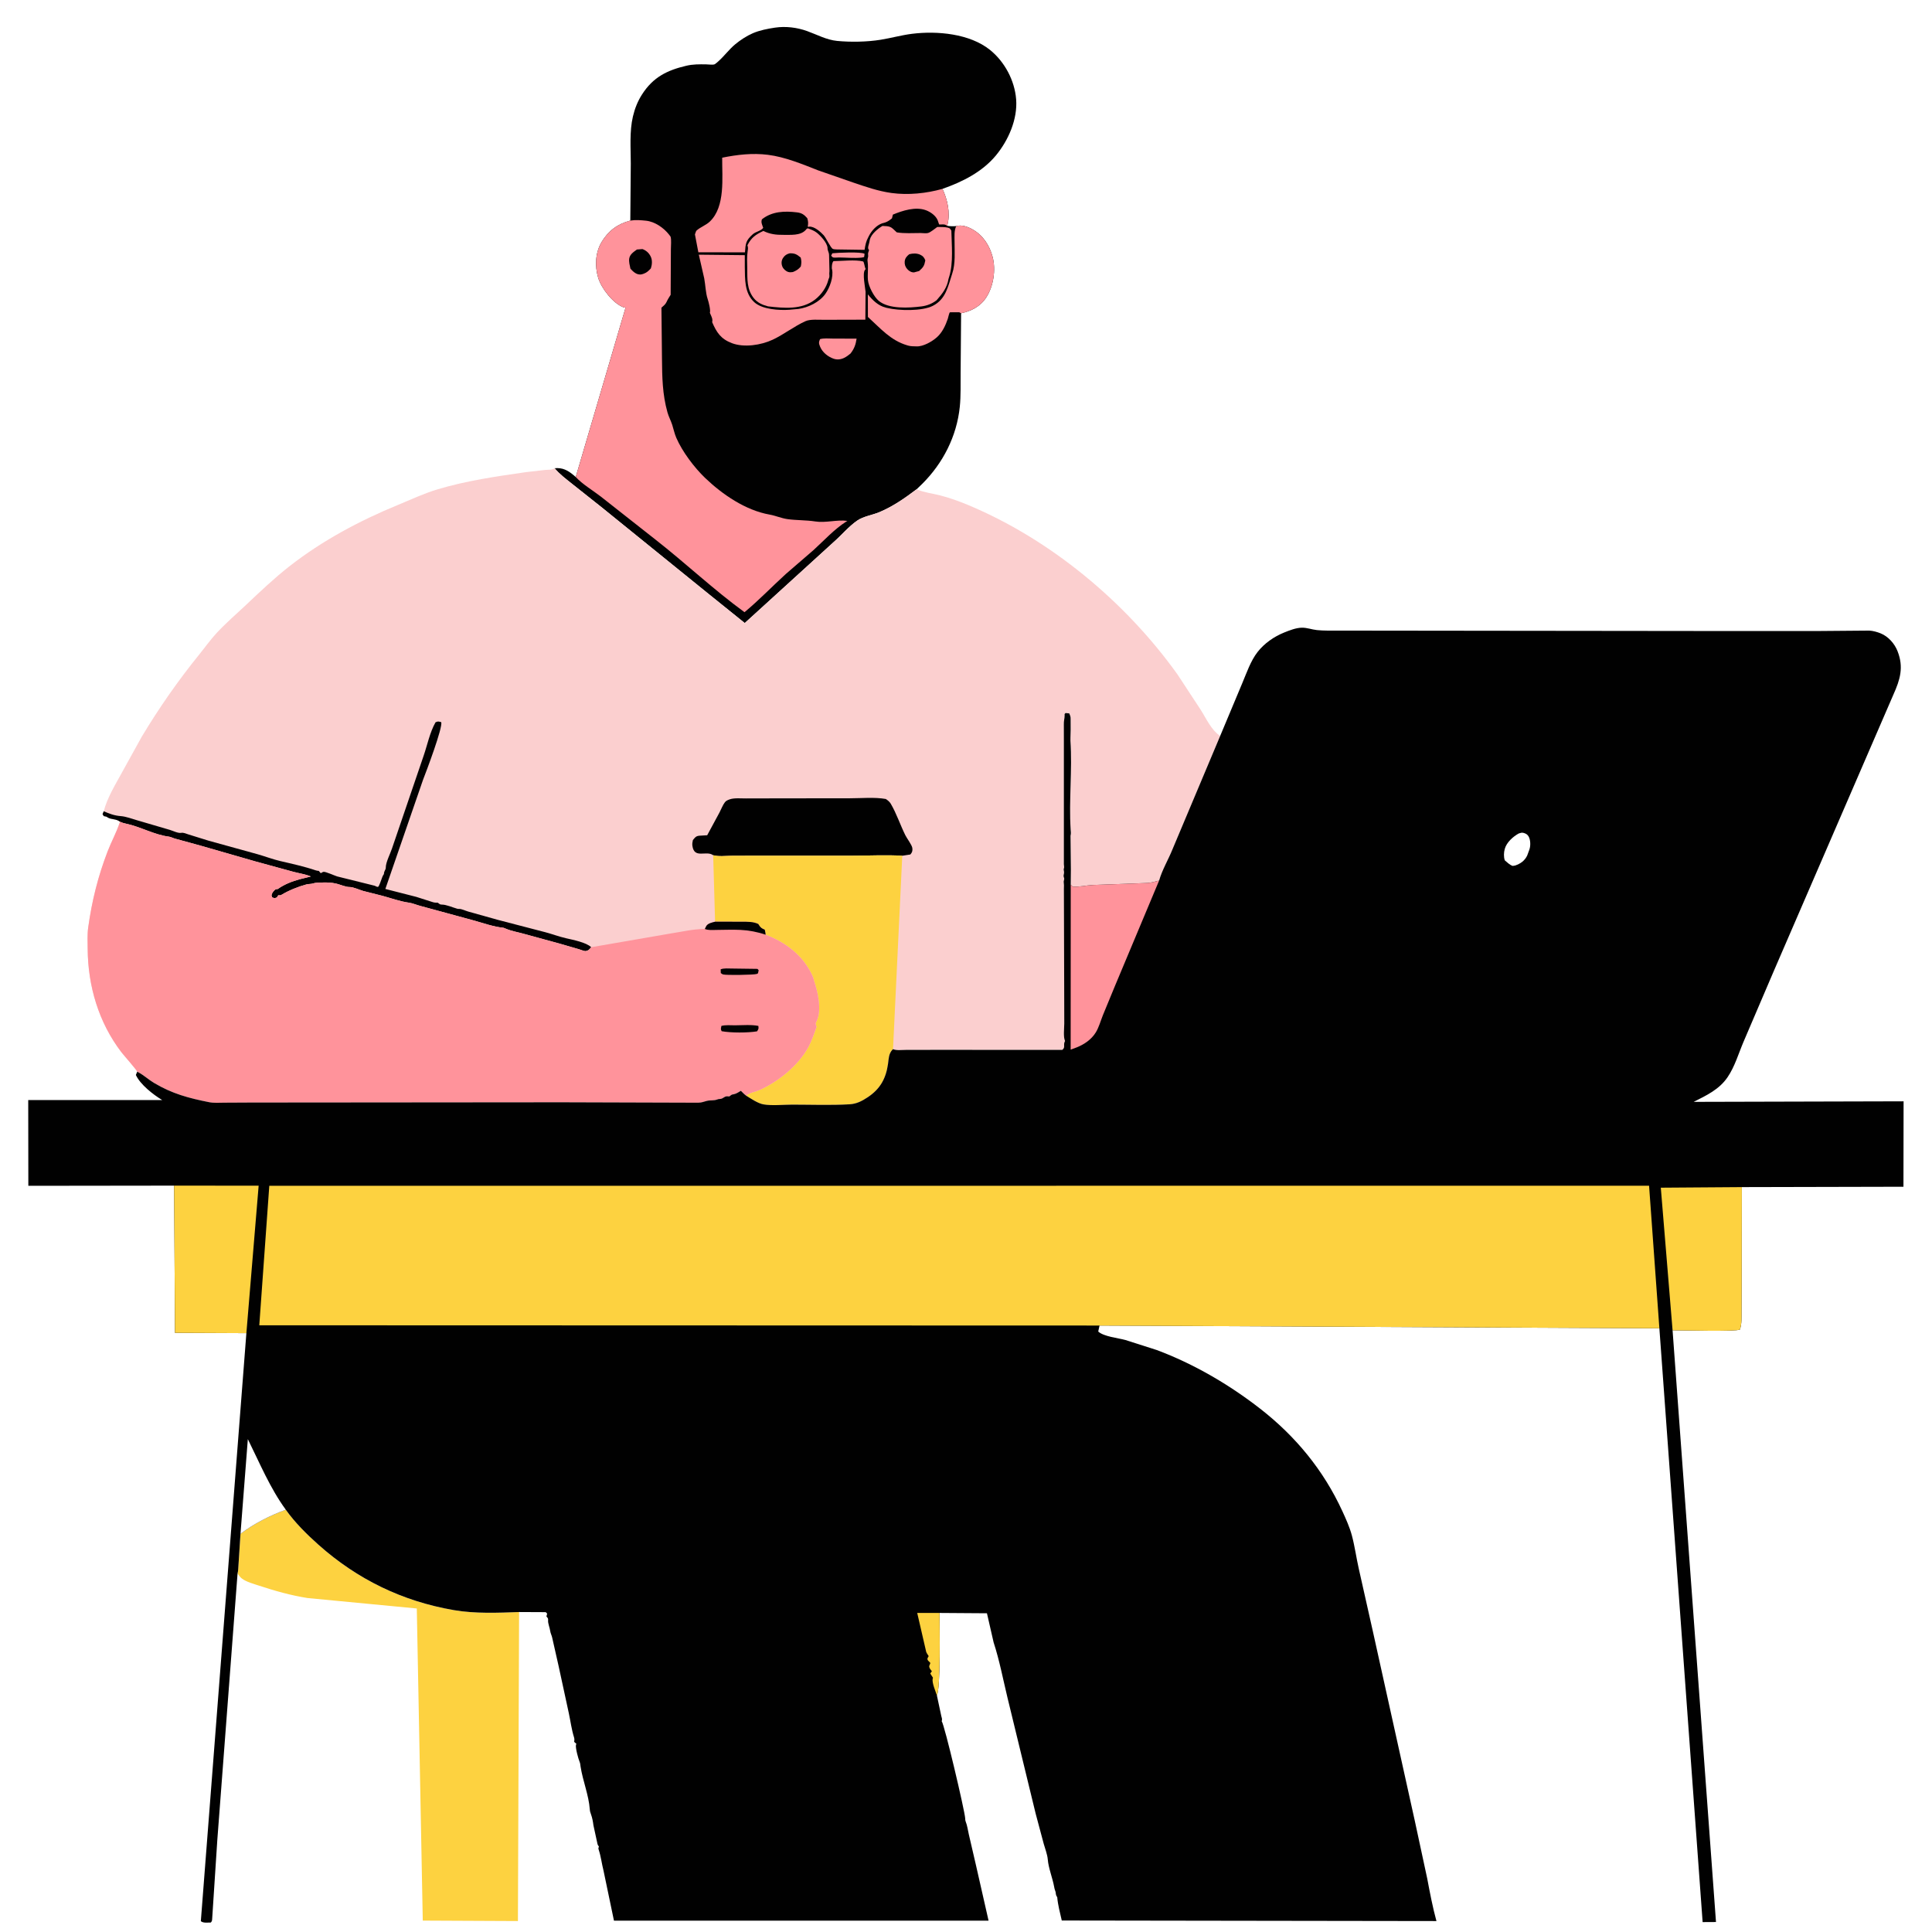
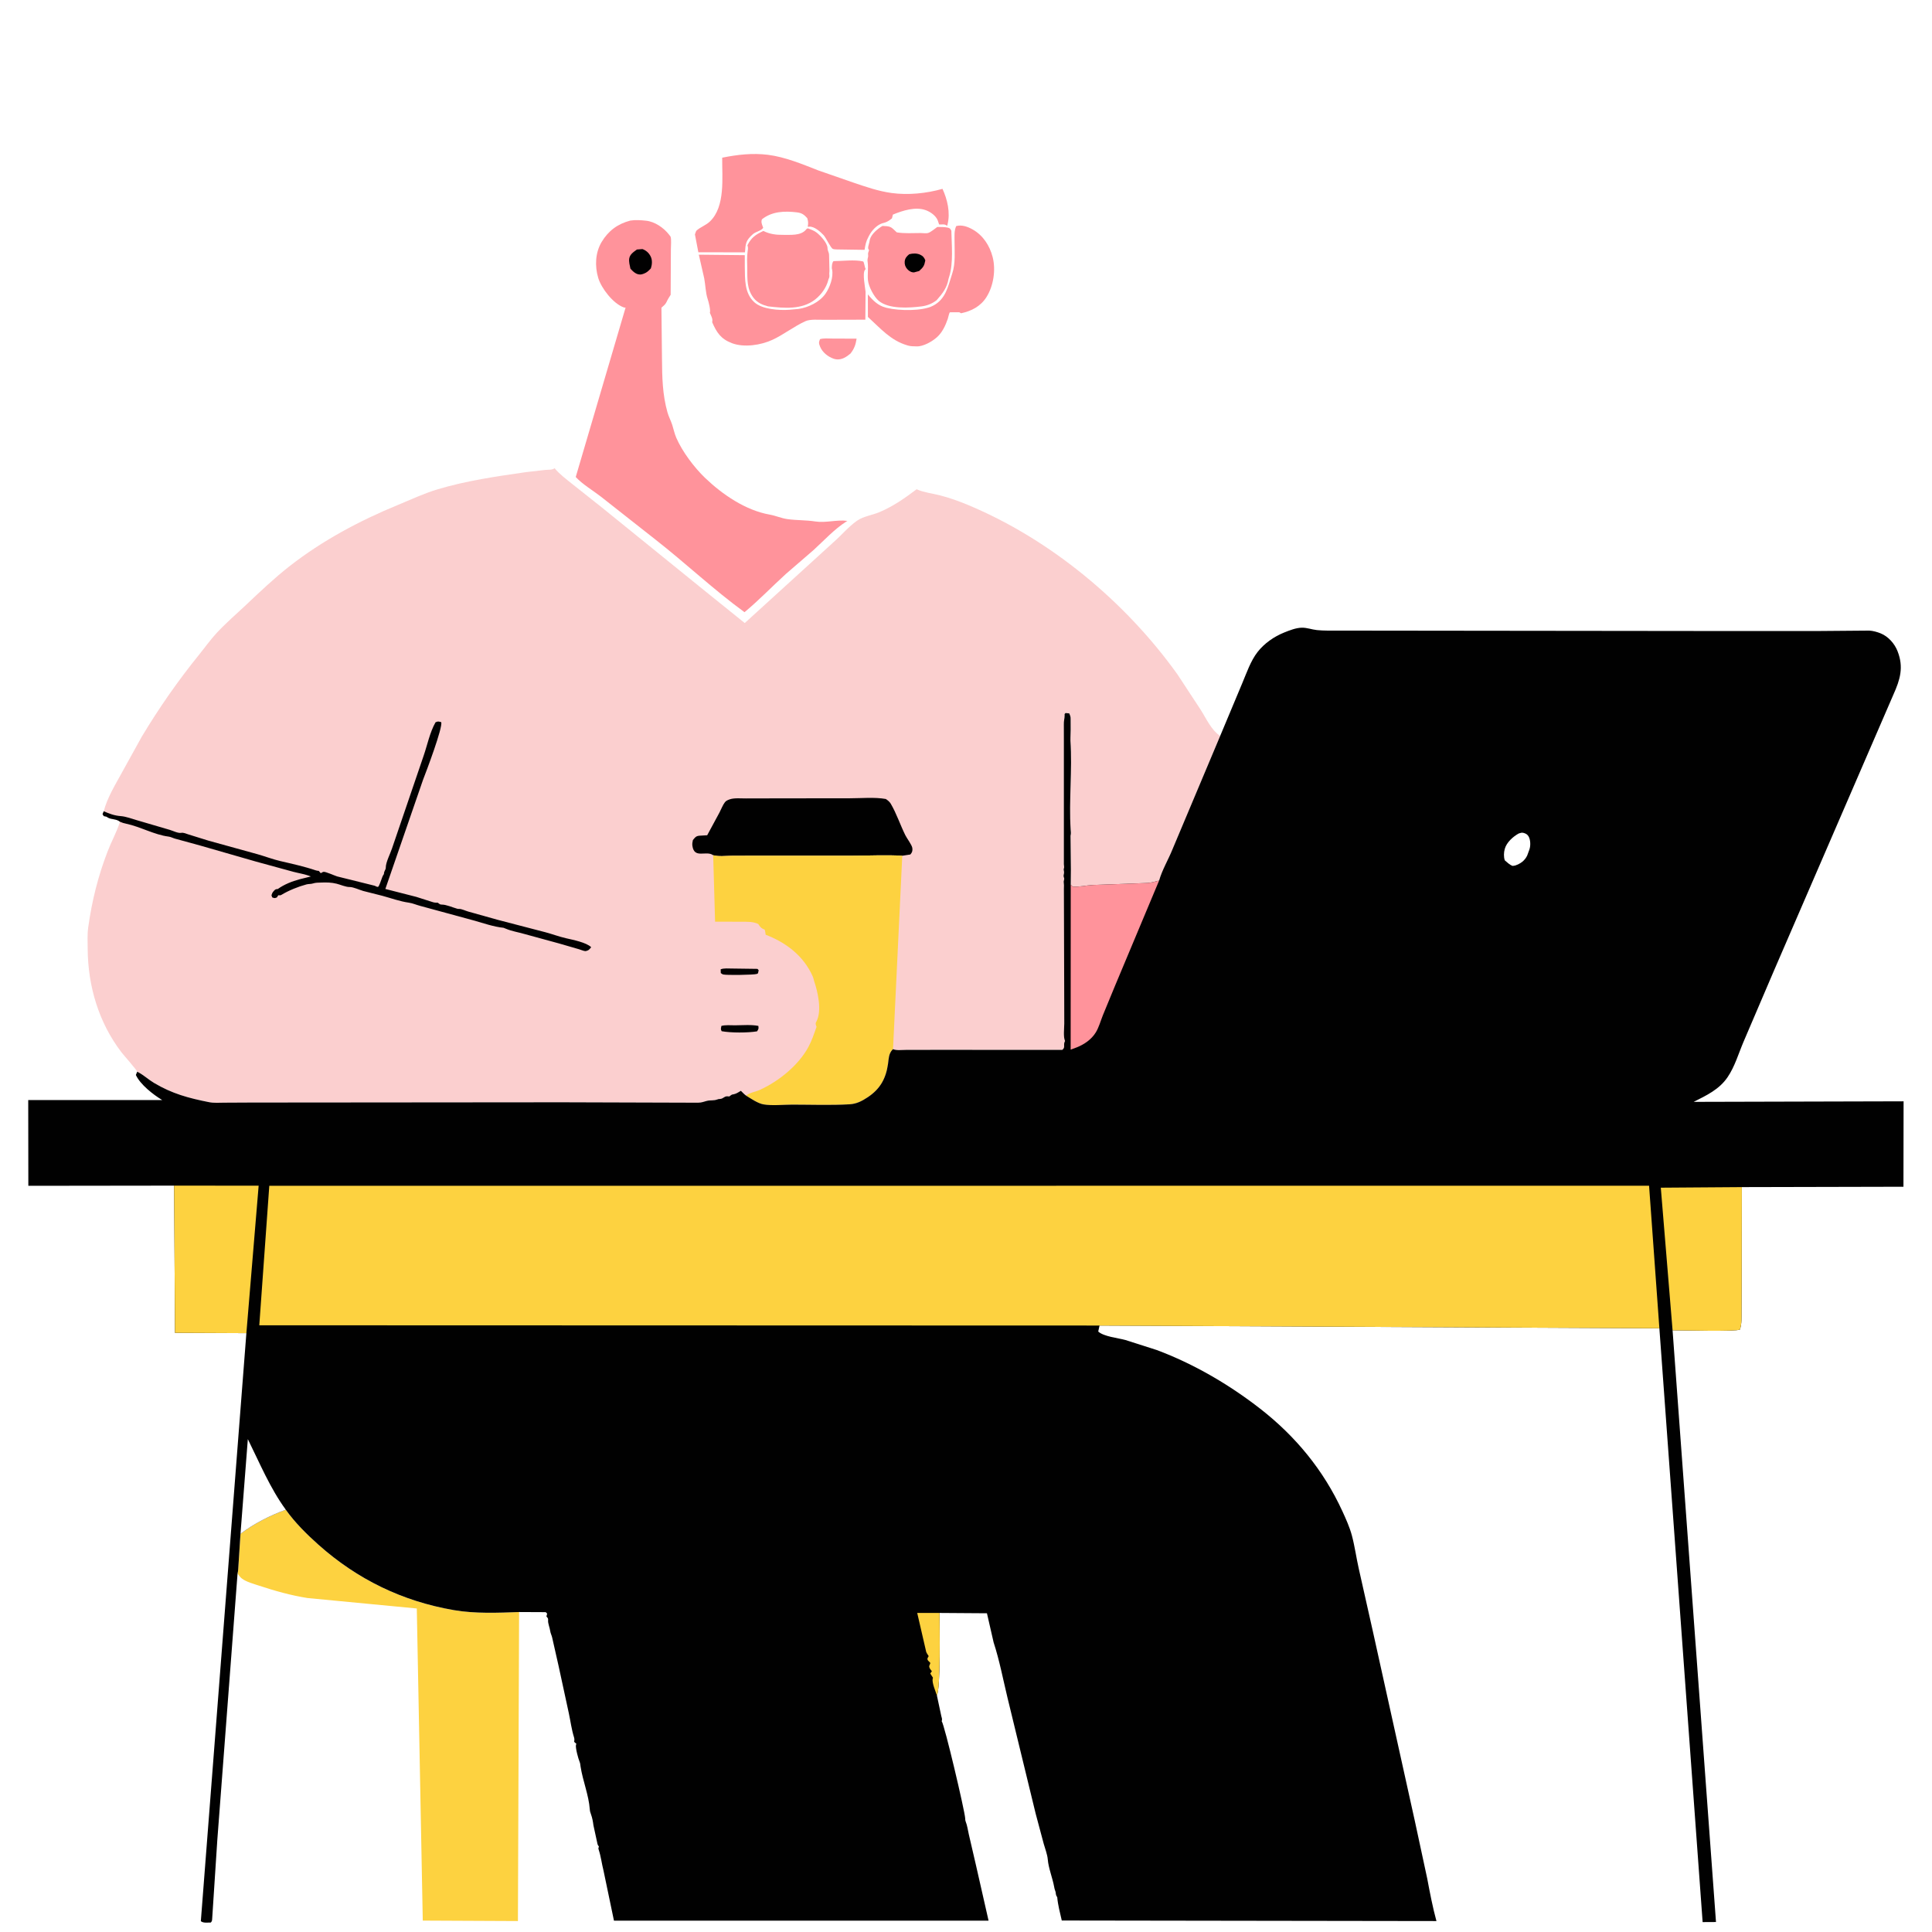
<svg xmlns="http://www.w3.org/2000/svg" width="1024" height="1024">
  <path fill="white" d="M-0 -0L1024 0L1024 1024L-0 1024L0 -0Z" />
  <path fill="#FDD240" d="M151.478 800.171C156.225 806.903 162.661 813.283 168.805 818.75C189.493 837.157 213.3 848.707 240.654 853.413C251.726 855.318 263.911 854.834 275.132 854.409L274.508 1018.2L224.078 1017.96L220.91 852.53L163.014 846.993C154.333 845.625 145.7 843.215 137.37 840.451C134.498 839.498 130.633 838.497 128.203 836.667C127.286 835.977 126.579 834.916 125.907 833.994C126.091 833.173 126.263 832.429 126.265 831.582L127.466 812.94C134.799 807.454 142.927 803.34 151.478 800.171Z" />
-   <path fill="#010101" d="M334.073 116.914L334.329 86.62C334.316 78.5 333.596 69.687 335.458 61.75C336.45 57.52 337.98 53.656 340.327 50.003C346.181 40.891 353.585 37.245 363.75 34.853C367.343 34.008 370.584 34.068 374.246 34.112C375.475 34.126 377.314 34.4 378.483 34.182C378.96 34.093 380.141 33.031 380.536 32.687C383.807 29.83 386.342 26.232 389.729 23.431C392.456 21.177 395.747 19.031 399 17.62C402.599 16.059 406.876 15.228 410.747 14.649C416.408 13.802 422.428 14.543 427.801 16.474C433.01 18.346 438.097 21.151 443.671 21.687C450.911 22.384 459.557 22.233 466.724 21.076C472.338 20.17 477.76 18.621 483.44 17.912C496.617 16.267 513.966 17.796 524.716 26.448C532.493 32.708 537.796 42.653 538.576 52.625C539.399 63.153 534.51 74.316 527.896 82.336C520.651 91.122 510.081 96.416 499.535 100.093C502.149 105.727 503.738 112.637 502.249 118.786L502.049 119.674C503.738 119.952 505.099 119.999 506.804 119.824C509.757 118.996 512.938 120.158 515.516 121.613C521.05 124.736 524.585 130.223 526.13 136.269C527.87 143.074 526.59 151.565 522.825 157.496C519.725 162.379 514.917 164.87 509.401 166.033L509.152 197.483C509.067 203.477 509.323 209.689 508.707 215.644C507.091 231.263 499.814 245.501 488.763 256.493L485.832 259.315C479.584 264.03 473.323 268.424 466.06 271.465C462.336 273.023 457.653 273.65 454.334 275.935C449.884 279.001 446.064 283.609 441.983 287.196L394.735 330.226L374.512 313.941L319.007 268.977L303.311 256.527C300.079 253.922 296.614 251.386 293.965 248.169C298.178 247.767 300.915 249.254 304.11 251.919L305.153 252.819L331.575 163.026C331.142 163.033 330.973 163.067 330.514 162.898C324.935 160.846 318.696 152.781 317.056 147.25C315.21 141.024 315.494 133.918 318.878 128.26C322.45 122.287 327.417 118.653 334.073 116.914Z" />
-   <path fill="#FF939B" d="M441.165 134.25C443.7 133.941 456.512 133.329 458.25 134.539L458.005 136.25C457.367 136.418 457.251 136.47 456.496 136.543C452.759 136.908 448.523 136.505 444.727 136.466C444.108 136.46 442.011 136.66 441.5 136.432C441.09 136.249 440.847 135.816 440.52 135.508L441.165 134.25Z" />
  <path fill="#FF939B" d="M434.622 179.75C436.655 179.169 439.134 179.444 441.259 179.448L454.011 179.498C453.535 182.684 452.774 184.824 450.783 187.384C449.745 188.245 448.657 189.068 447.441 189.668C445.634 190.56 443.637 190.779 441.731 190.089C438.782 189.022 435.928 186.763 434.699 183.811C433.969 182.056 433.887 181.46 434.622 179.75Z" />
  <path fill="#FF939B" d="M427.602 121.25L428.219 121.018C429.838 121.649 431.602 122.268 432.968 123.374C434.974 124.997 438.365 128.639 438.593 131.275C438.686 132.35 438.569 131.998 438.84 132.821C439.128 133.694 439.439 134.336 439.431 135.281L439.626 143.65L439.53 145C439.542 145.917 439.743 146.495 439.404 147.37C438.988 148.442 439.206 147.646 438.988 148.511C438.001 152.424 435.271 156.188 432.114 158.683C424.993 164.311 415.52 163.338 407.057 162.377C404.155 161.632 401.428 160.445 399.52 158.032C395.731 153.24 396.138 147.873 396.061 142.177C396.02 139.2 395.822 136.114 396.27 133.169C396.406 132.276 396.55 131.552 396.338 130.656L396.154 130C398.216 125.886 400.495 124.343 404.601 122.406C407.959 124.092 411.387 124.533 415.126 124.477C418.926 124.42 424.193 125.004 427.019 121.922L427.602 121.25Z" />
-   <path fill="#010101" d="M418.621 134.25C421.365 134.217 422.373 134.841 424.392 136.524C424.859 138.351 424.837 139.414 424.442 141.25C423.163 142.785 422.088 143.431 420.25 144.187C419.404 144.31 418.568 144.407 417.74 144.133C416.431 143.699 415.16 142.541 414.647 141.25C414.041 139.722 414.115 138.145 415.001 136.75C415.901 135.333 417.037 134.629 418.621 134.25Z" />
  <path fill="#FF939B" d="M506.804 119.824C509.757 118.996 512.938 120.158 515.516 121.613C521.05 124.736 524.585 130.223 526.13 136.269C527.87 143.074 526.59 151.565 522.825 157.496C519.725 162.379 514.917 164.87 509.401 166.033L508.463 165.519C507.937 165.52 503.489 165.458 503.419 165.528C503.089 165.857 502.534 168.427 502.339 169C501.136 172.528 499.428 176.201 496.613 178.722C494.057 181.01 489.316 183.747 485.788 183.587C484.233 183.516 482.818 183.607 481.294 183.162L480.75 182.997C471.99 180.406 466.538 173.911 460.014 167.984L459.987 156.026C462.56 159.183 465.449 162.043 469.545 163.064L470.25 163.227C476.467 164.737 488.734 164.987 494.408 162.107C501.425 158.545 502.501 151.599 504.703 144.992C506.5 139.596 505.917 133.487 505.931 127.861C505.938 125.116 505.649 122.383 506.804 119.824Z" />
  <path fill="#FF939B" d="M467.739 119.75L468.75 119.815C472.421 119.887 472.675 120.761 475.307 123.155C479.375 123.843 483.797 123.507 487.92 123.509C488.914 123.51 490.944 123.784 491.847 123.508C493.405 123.031 495.381 121.27 496.773 120.309C498.529 120.349 500.526 120.242 502.239 120.634C503.537 120.931 503.578 121.181 504.237 122.25C504.39 129.745 505.355 139.328 503.137 146.482L502.75 147.745C501.946 152.548 499.525 155.62 496.394 159.156C493.97 160.992 491.356 162.032 488.336 162.409C481.78 163.228 471.094 163.92 465.745 159.442C463.238 157.343 460.357 151.841 460.033 148.532C459.733 145.471 460.276 142.312 459.919 139.286C459.805 138.32 459.7 137.851 459.924 136.866L460.138 136C460.23 134.87 459.845 134.543 460.347 133.391C460.919 132.078 460.298 132.646 460.127 131.5C460.023 130.808 460.608 129.209 460.75 128.483L461.057 126.914C461.824 124.024 465.252 121.198 467.739 119.75Z" />
  <path fill="#010101" d="M481.908 134.75C483.818 134.233 485.927 134.165 487.75 135.011C489.223 135.695 489.866 136.531 490.44 138C489.894 140.904 489.374 141.642 487.15 143.649L484.5 144.361C483.084 144.461 481.784 143.65 480.862 142.629C479.836 141.494 479.378 140.133 479.51 138.61C479.661 136.863 480.604 135.796 481.908 134.75Z" />
  <path fill="#FF939B" d="M370.387 134.989L394.759 135.242L394.757 141.424C394.873 147.931 394.518 155.407 399.827 160.206C404.037 164.013 412.955 164.573 418.488 164.179L419.045 164.123L423.186 163.753C428.428 162.988 434.361 160.141 437.47 155.75C439.808 152.449 441.856 146.863 441.014 142.778L440.883 142.25C440.902 140.903 440.919 139.424 441.75 138.404C446.204 138.377 453.244 137.514 457.428 138.564C458.012 138.711 458.232 141.6 458.819 142.607L458.414 143.097C457.046 144.973 458.534 152.209 458.766 154.646L458.652 169.439L436.594 169.498C433.903 169.517 429.475 169.113 427.03 170.189C421.036 172.826 415.555 177.237 409.515 180.063C403.355 182.944 394.347 184.335 387.896 181.873C382.061 179.646 379.83 176.23 377.456 170.75C377.867 169.141 377.165 167.95 376.553 166.507L376.25 165.807C376.747 164.481 375.558 159.901 375.082 158.5C373.99 155.286 373.91 151.045 373.255 147.545L370.387 134.989Z" />
  <path fill="#FF939B" d="M502.049 119.674C501.318 119.237 500.89 118.962 500.009 118.95L497.75 118.979L496.994 116.75C495.966 114.273 493.209 112.336 490.75 111.426C485.234 109.386 478.369 111.631 473.25 113.739L472.75 115.739C471.552 116.687 470.493 117.514 469 117.97L467.548 118.369C464.554 119.402 462.006 122.234 460.59 124.969L460.25 125.636C458.985 127.935 458.655 129.861 458.244 132.426L445.97 132.243C444.861 132.177 442.393 132.331 441.433 131.927C440.255 131.43 437.815 126.02 436.538 124.647C434.845 122.826 431.659 119.985 429.001 120.13L428.325 120.25L428.149 120C428.436 118.207 428.392 117.346 427.856 115.612C426.171 113.742 424.956 112.871 422.417 112.559C415.871 111.756 409.197 111.98 403.829 116.25C403.312 117.755 403.792 118.723 404.295 120.146L404.514 120.75C403.476 122.385 400.57 122.746 399.019 124.137C395.32 127.454 395.203 128.886 394.846 133.756L370.141 133.708L368.331 124.25C368.491 123.851 368.873 122.489 369.13 122.25C371.142 120.381 374.149 119.416 376.25 117.407C384.56 109.46 382.665 94.112 382.777 83.579C390.817 81.959 398.813 81.028 407.013 82.05C416.046 83.176 425.298 87.014 433.717 90.325L452.13 96.721C458.968 99.017 465.382 101.315 472.596 102.299C481.375 103.497 491.072 102.505 499.535 100.093C502.149 105.727 503.738 112.637 502.249 118.786L502.049 119.674Z" />
  <path fill="#FF939B" d="M334.073 116.914C336.924 116.462 339.62 116.684 342.468 116.986C347.108 117.478 351.817 120.764 354.62 124.366C354.725 124.5 355.395 125.373 355.405 125.404C355.947 127.056 355.558 130.273 355.582 132.113L355.459 156.25C354.651 157.519 353.87 158.741 353.255 160.116C352.705 161.349 351.569 162.206 350.576 163.081L350.86 190.013C350.954 199.839 351.077 208.996 353.779 218.583C354.42 220.857 355.58 222.953 356.297 225.192C357.038 227.503 357.458 229.722 358.434 232C361.561 239.298 367.995 247.824 373.679 253.271C382.895 262.102 395.177 270.5 407.935 272.75C411.104 273.309 414.103 274.682 417.358 275.142C422.247 275.832 427.263 275.618 432.124 276.386C437.679 277.264 443.656 275.319 449.118 276.088L448.434 276.514C442.208 280.48 436.673 286.54 431.212 291.525L416.479 304.25C409.139 310.933 402.26 318.132 394.606 324.479C378.233 312.554 363.363 298.468 347.411 285.993L318.408 263.164C314.315 259.987 308.61 256.616 305.153 252.819L331.575 163.026C331.142 163.033 330.973 163.067 330.514 162.898C324.935 160.846 318.696 152.781 317.056 147.25C315.21 141.024 315.494 133.918 318.878 128.26C322.45 122.287 327.417 118.653 334.073 116.914Z" />
  <path fill="#010101" d="M337.584 132.25L340.5 132.01C342.509 132.756 343.943 134.033 344.899 135.996C345.83 137.909 345.616 140.304 344.974 142.25C343.762 143.545 342.924 144.413 341.25 145.05C340.607 145.294 340.001 145.487 339.303 145.494C337.131 145.514 335.503 143.901 334.146 142.416C333.804 140.738 333.22 138.718 333.508 137C333.89 134.723 335.861 133.523 337.584 132.25Z" />
  <path fill="#FBCFCF" d="M54.977 429.993C56.815 422.922 60.889 416.289 64.368 409.931L75.123 390.489C84.402 375.047 94.426 360.682 105.771 346.683C108.651 343.129 111.364 339.307 114.44 335.928C119.429 330.448 125.122 325.616 130.5 320.53C137.899 313.531 145.325 306.475 153.353 300.184C170.765 286.538 190.623 275.965 211.016 267.581C217.894 264.754 224.797 261.495 231.928 259.356C247.156 254.789 263.182 252.486 278.871 250.226L289.061 249.064C290.58 248.948 292.723 249.128 293.965 248.169C296.614 251.386 300.079 253.922 303.311 256.527L319.007 268.977L374.512 313.941L394.735 330.226L441.983 287.196C446.064 283.609 449.884 279.001 454.334 275.935C457.653 273.65 462.336 273.023 466.06 271.465C473.323 268.424 479.584 264.03 485.832 259.315L486.293 259.519C489.961 261.061 494.021 261.497 497.866 262.461C502.932 263.731 508.064 265.56 512.887 267.566C556.649 285.766 596.631 319.037 624.103 357.483L636.35 376.138C639.321 380.775 642.005 387.014 646.727 390.042L621.451 450.115C619.288 455.522 615.885 461.168 614.361 466.707C612.314 467.28 610.235 467.824 608.11 468L579.24 469.068C575.595 469.235 572.168 470.195 568.5 469.916L567.514 468.909L567.592 460.969L567.402 443L567.527 442.297C567.679 441.346 567.536 440.693 567.476 439.75C566.48 424.141 568.409 408.113 567.35 392.5L567.368 390.75L567.475 386.719L567.453 381C567.493 379.889 567.171 379.132 566.75 378.119L564.75 377.915L564.236 378.5L564.275 379.064C564.292 380.775 563.766 382.186 563.847 383.983L563.864 393L563.863 456.994L563.857 457.518C563.855 458.386 563.852 457.762 563.95 458.891C564.044 459.975 564.066 459.445 563.868 460.281C563.671 461.113 563.74 460.7 563.919 461.758C564.127 462.984 563.702 463.337 563.705 464.414L564.082 465.75L563.761 467.25L563.917 469.25L563.874 471L564.036 521L564.08 542.547C564.075 545.029 563.46 549.59 564.499 551.75C563.322 553.674 564.9 555.143 563 556.457L496.259 556.435L480.07 556.467C478.009 556.47 475.214 556.875 473.321 556.068L472.968 556.407C470.978 558.516 471.045 561.287 470.649 564C469.53 571.686 466.498 577.158 460 581.5C456.922 583.557 454.014 585.084 450.254 585.3C440.233 585.876 429.931 585.474 419.884 585.474C415.178 585.474 409.186 586.148 404.611 585.335C401.687 584.816 397.959 582.261 395.407 580.675C394.42 579.96 393.563 578.997 392.689 578.146C391.414 578.907 390.258 579.711 388.783 580C387.723 580.208 388.161 579.967 387.156 580.664L386.53 581.153C385.653 581.059 384.911 580.916 384.109 581.391C383.188 581.937 382.711 582.369 381.601 582.48C380.542 582.586 381.039 582.416 380.263 582.708C378.195 583.486 376.413 583 374.5 583.526C372.749 584.008 371.925 584.396 370.005 584.452L297.75 584.227L178.456 584.328L133.182 584.365L118.93 584.438C116.286 584.449 113.441 584.698 110.839 584.181C99.98 582.024 91.228 579.7 81.601 573.947C78.676 572.199 76.138 569.784 73.143 568.237L72.725 568.028C72.756 567.419 65.396 559.073 64.32 557.664C52.27 541.874 46.605 522.602 46.472 502.928C46.447 499.177 46.231 495.298 46.748 491.581C48.708 477.493 51.916 464.597 57.017 451.306C58.987 446.173 61.691 441.316 63.416 436.099L63.592 435.552C61.587 433.874 58.943 434.508 56.982 433.231C56.28 432.774 56.773 432.955 55.715 432.709L55 432.568L54.348 431.5L54.977 429.993Z" />
  <path fill="#010101" d="M54.977 429.993C57.901 431.299 60.771 432.319 63.992 432.553C66.845 432.76 70.018 434.015 72.776 434.797L90.009 439.849C91.694 440.352 94.409 441.742 96.048 441.426C97.269 441.19 98.743 441.905 99.906 442.274L110.5 445.566L136.382 452.721C140.409 453.851 144.444 455.417 148.5 456.366C154.65 457.805 161.255 459.238 167.243 461.275C167.826 461.474 168.355 461.557 168.968 461.596L170.003 462.808C170.502 462.57 170.955 462.188 171.5 462.093C172.523 461.915 177.347 464.112 178.723 464.528L198.452 469.428C199.143 469.594 199.956 470.368 200.522 469.939C200.951 469.614 202.106 466.301 202.354 465.613L202.523 465.122C202.788 464.378 203.04 463.887 203.493 463.25C203.498 461.564 204.48 461.15 204.474 459.831C204.461 457.055 206.863 452.468 207.764 449.726L224.498 400.669C226.499 394.895 227.814 388.148 230.836 382.84C232.203 382.209 232.351 382.388 233.839 382.75C234.906 385.218 225.813 409.264 224.208 413.333L204.247 471.17L220.628 475.356L228.978 478.022C230.059 478.419 230.854 478.465 232 478.433C232.893 479.062 233.107 479.476 234.219 479.458C236.419 479.421 239.82 480.93 242.022 481.546C242.98 481.814 242.459 481.721 243.291 481.73C244.793 481.745 246.673 482.726 248.166 483.145L263.75 487.513L289.078 494.107C292.8 495.102 296.378 496.465 300.133 497.319C303.716 498.134 310.827 499.533 313.345 502.049C312.915 502.535 312.312 503.347 311.75 503.654C311.495 503.794 310.615 504.117 310.25 504.107C309.337 504.082 307.8 503.357 306.856 503.111L296.343 500.06L278 495.048C274.709 494.088 271.362 493.593 268.163 492.256L266.886 491.75C261.534 491.213 256.126 489.256 250.906 487.813L222.759 480.151C220.713 479.626 218.762 478.719 216.662 478.426C211.962 477.771 207.248 476.039 202.668 474.799L192.518 472.231C190.563 471.682 187.264 470.11 185.344 470.142C183.287 470.176 180.498 468.906 178.432 468.39C175.698 467.707 173.101 467.658 170.314 467.768C168.851 467.826 167.325 467.771 165.928 468.236C164.753 468.628 163.647 468.432 162.464 468.748C158.026 469.932 153.076 471.929 149.148 474.296C148.535 474.666 148.202 474.523 147.5 474.495L146.75 475.674C145.465 476.126 145.514 476.12 144.25 475.609L143.894 474.5C144.126 473.72 144.335 473.132 144.883 472.511C145.791 471.482 145.892 471.262 147.25 471.188C150.604 468.755 154.877 467.086 158.871 466.015L164.76 464.545C161.843 463.337 158.431 462.856 155.362 462.044L135.615 456.638L106.204 448.183L92.75 444.495C91.599 444.179 90.572 443.565 89.378 443.415C81.788 442.461 74.353 438.155 66.892 436.594C65.634 436.33 64.766 436.071 63.592 435.552C61.587 433.874 58.943 434.508 56.982 433.231C56.28 432.774 56.773 432.955 55.715 432.709L55 432.568L54.348 431.5L54.977 429.993Z" />
  <path fill="#010101" d="M377.998 453.283C374.359 450.557 367.989 455.413 366.987 448.318C366.827 447.182 367.006 446.35 367.25 445.245C368.433 443.854 368.792 443.109 370.786 442.934L374.825 442.7L381.327 430.668C382.234 428.964 383.08 426.651 384.25 425.16C384.878 424.359 385.919 423.965 386.85 423.645C389.171 422.844 392.854 423.194 395.338 423.186L413.224 423.145L450.438 423.105C456.553 423.104 463.535 422.421 469.5 423.481C470.557 424.204 471.488 424.918 472.149 426.038C475.149 431.122 477.187 437.337 479.85 442.693C480.73 444.464 483.316 447.767 483.561 449.5C483.765 450.94 483.425 451.89 482.5 452.897L478.223 453.568C469.703 453.042 460.839 453.525 452.287 453.524L400.167 453.529L387.379 453.579C384.315 453.641 380.97 454.065 377.998 453.283Z" />
  <path fill="#FDD240" d="M377.998 453.283C380.97 454.065 384.315 453.641 387.379 453.579L400.167 453.529L452.287 453.524C460.839 453.525 469.703 453.042 478.223 453.568L473.321 556.068L472.968 556.407C470.978 558.516 471.045 561.287 470.649 564C469.53 571.686 466.498 577.158 460 581.5C456.922 583.557 454.014 585.084 450.254 585.3C440.233 585.876 429.931 585.474 419.884 585.474C415.178 585.474 409.186 586.148 404.611 585.335C401.687 584.816 397.959 582.261 395.407 580.675C397.628 578.999 400.412 578.723 402.907 577.582C412.767 573.075 423.256 564.616 428.493 554.884C430.275 551.572 431.532 547.793 432.793 544.25C432.534 543.574 432.137 542.724 432.408 541.988L432.739 541.396C435.748 535.585 433.459 525.727 431.477 519.905C431.275 518.975 431.056 518.165 430.662 517.293C425.793 506.508 416.59 499.556 405.805 495.419C405.712 494.488 405.573 493.652 405.326 492.75C403.695 492.076 403.102 491.667 402.168 490.152L401.93 489.75C399.221 488.414 395.926 488.556 392.971 488.534L379.014 488.522L377.998 453.283Z" />
-   <path fill="#FF939B" d="M63.592 435.552C64.766 436.071 65.634 436.33 66.892 436.594C74.353 438.155 81.788 442.461 89.378 443.415C90.572 443.565 91.599 444.179 92.75 444.495L106.204 448.183L135.615 456.638L155.362 462.044C158.431 462.856 161.843 463.337 164.76 464.545L158.871 466.015C154.877 467.086 150.604 468.755 147.25 471.188C145.892 471.262 145.791 471.482 144.883 472.511C144.335 473.132 144.126 473.72 143.894 474.5L144.25 475.609C145.514 476.12 145.465 476.126 146.75 475.674L147.5 474.495C148.202 474.523 148.535 474.666 149.148 474.296C153.076 471.929 158.026 469.932 162.464 468.748C163.647 468.432 164.753 468.628 165.928 468.236C167.325 467.771 168.851 467.826 170.314 467.768C173.101 467.658 175.698 467.707 178.432 468.39C180.498 468.906 183.287 470.176 185.344 470.142C187.264 470.11 190.563 471.682 192.518 472.231L202.668 474.799C207.248 476.039 211.962 477.771 216.662 478.426C218.762 478.719 220.713 479.626 222.759 480.151L250.906 487.813C256.126 489.256 261.534 491.213 266.886 491.75L268.163 492.256C271.362 493.593 274.709 494.088 278 495.048L296.343 500.06L306.856 503.111C307.8 503.357 309.337 504.082 310.25 504.107C310.615 504.117 311.495 503.794 311.75 503.654C312.312 503.347 312.915 502.535 313.345 502.049L355.72 494.722C361.897 493.774 367.229 492.425 373.575 492.36L374.385 490.748C375.365 489.299 377.434 488.963 379.014 488.522L392.971 488.534C395.926 488.556 399.221 488.414 401.93 489.75L402.168 490.152C403.102 491.667 403.695 492.076 405.326 492.75C405.573 493.652 405.712 494.488 405.805 495.419C416.59 499.556 425.793 506.508 430.662 517.293C431.056 518.165 431.275 518.975 431.477 519.905C433.459 525.727 435.748 535.585 432.739 541.396L432.408 541.988C432.137 542.724 432.534 543.574 432.793 544.25C431.532 547.793 430.275 551.572 428.493 554.884C423.256 564.616 412.767 573.075 402.907 577.582C400.412 578.723 397.628 578.999 395.407 580.675C394.42 579.96 393.563 578.997 392.689 578.146C391.414 578.907 390.258 579.711 388.783 580C387.723 580.208 388.161 579.967 387.156 580.664L386.53 581.153C385.653 581.059 384.911 580.916 384.109 581.391C383.188 581.937 382.711 582.369 381.601 582.48C380.542 582.586 381.039 582.416 380.263 582.708C378.195 583.486 376.413 583 374.5 583.526C372.749 584.008 371.925 584.396 370.005 584.452L297.75 584.227L178.456 584.328L133.182 584.365L118.93 584.438C116.286 584.449 113.441 584.698 110.839 584.181C99.98 582.024 91.228 579.7 81.601 573.947C78.676 572.199 76.138 569.784 73.143 568.237L72.725 568.028C72.756 567.419 65.396 559.073 64.32 557.664C52.27 541.874 46.605 522.602 46.472 502.928C46.447 499.177 46.231 495.298 46.748 491.581C48.708 477.493 51.916 464.597 57.017 451.306C58.987 446.173 61.691 441.316 63.416 436.099L63.592 435.552Z" />
  <path fill="#010101" d="M381.975 513.75C383.756 513.072 386.028 513.346 387.916 513.339L400.795 513.514C401.803 513.576 401.349 513.388 402.107 514.25L401.75 515.882L401.109 516.219C399.747 516.726 384.805 516.955 383.25 516.478C382.799 516.34 382.441 515.993 382.037 515.75L381.975 513.75Z" />
  <path fill="#010101" d="M382.358 543.75C384.572 543.166 387.231 543.441 389.537 543.436C393.491 543.427 398.103 542.986 401.946 543.75C402.134 545.31 402.095 545.3 401.25 546.634C396.277 547.457 387.434 547.468 382.5 546.562C381.834 545.379 382.153 545.048 382.358 543.75Z" />
-   <path fill="#010101" d="M379.014 488.522L392.971 488.534C395.926 488.556 399.221 488.414 401.93 489.75L402.168 490.152C403.102 491.667 403.695 492.076 405.326 492.75C405.573 493.652 405.712 494.488 405.805 495.419C401.603 493.966 396.941 493.084 392.489 492.867C388.217 492.658 383.865 492.858 379.585 492.882C377.537 492.894 375.492 493.168 373.575 492.36L374.385 490.748C375.365 489.299 377.434 488.963 379.014 488.522Z" />
  <path fill="#010101" d="M646.727 390.042L658.433 362.081C660.75 356.612 662.845 350.34 666.499 345.624C670.074 341.011 675.29 337.386 680.675 335.229C683.539 334.082 686.93 332.735 690.027 332.691C692.742 332.652 695.266 333.663 697.932 333.948C701.671 334.347 705.587 334.209 709.351 334.227L903.388 334.444L965.104 334.438L990.739 334.23C992.619 334.304 995.009 334.977 996.748 335.681C1000.86 337.348 1004.18 341.127 1005.76 345.189C1009.08 353.67 1007.11 360.204 1003.56 368.11L940.28 514.362L924.151 552.064C921.46 558.36 919.524 565.234 915.648 570.94C911.229 577.447 904.468 580.594 897.677 584.01L1008.94 583.72L1008.87 628.998L923.215 629.195L923.111 680.512L923.047 695.161C923.023 698.419 923.239 701.545 922.199 704.675C920.134 705.901 891.021 705.033 886.5 705.082L909.511 1018.71L902.429 1018.75L879.504 704.026L582.777 702.561L582.083 705.75C585.126 708.456 592.505 709.136 596.481 710.229L613.027 715.519C632.666 722.844 651.425 733.8 667.95 746.666C686.754 761.307 701.542 779.301 711.506 801C713.364 805.046 715.346 809.446 716.503 813.75C718.056 819.53 718.869 825.651 720.199 831.513L727.607 864.462L749.865 965.039L756.477 995.75C757.885 1003.25 759.338 1010.84 761.345 1018.2L562.762 1017.91C561.831 1013.84 560.708 1009.71 560.354 1005.54C559.231 1003.97 559.892 1003.69 559.261 1002.1C558.964 1001.35 558.852 1000.78 558.71 1000C557.873 995.373 555.718 990.175 555.345 985.578C555.128 982.901 553.932 979.891 553.203 977.285L548.919 961.246L533.975 899.75C531.635 890.072 529.726 879.926 526.635 870.5L523.103 855.069L497.972 854.896C497.961 862.044 498.614 894.551 496.573 898.602L498.916 909.579C499.126 910.37 499.397 910.995 499.247 911.832L499.114 912.25C500.64 914.25 511.33 959.743 511.566 963.731C511.605 964.385 511.586 964.828 511.831 965.447C512.717 967.69 512.94 969.931 513.494 972.25L517.291 988.631L523.958 1017.98L325.416 1018L319.882 991.5C318.925 987.782 318.533 983.99 317.305 980.343C317.034 979.537 317.177 979.522 317.434 978.75C316.981 978.127 316.739 977.762 316.601 976.983L314.531 967.45C314.291 965.468 313.921 963.518 313.241 961.632C312.891 960.663 312.678 960.066 312.602 959.01C312.061 951.454 308.869 943.823 307.712 936.309C307.564 935.349 307.569 934.672 307.185 933.76C306.471 932.065 304.923 926.408 305.276 924.814L305.493 924.25L304.326 923.25C304.462 922.366 304.523 921.712 304.25 920.844C302.938 916.673 302.394 912.254 301.474 907.974L296.003 882.72L292.652 867.914C292.407 866.807 291.759 865.584 291.625 864.5C291.406 862.732 290.376 860.466 290.497 858.844C290.589 857.605 290.35 857.699 289.612 856.75L290.009 855.25L289.25 854.477L275.132 854.409C263.911 854.834 251.726 855.318 240.654 853.413C213.3 848.707 189.493 837.157 168.805 818.75C162.661 813.283 156.225 806.903 151.478 800.171C142.927 803.34 134.799 807.454 127.466 812.94L126.265 831.582C126.263 832.429 126.091 833.173 125.907 833.994L115.195 975.021L112.43 1017.39C112.366 1018.11 112.214 1018.43 111.75 1018.98C110.027 1018.96 107.747 1019.38 106.448 1018.25L130.585 706.593L92.756 706.42L92.293 628.407L15.02 628.504L14.962 583.059L85.962 583.041C81.234 580.211 74.328 574.819 72.013 569.75L72.725 568.028L73.143 568.237C76.138 569.784 78.676 572.199 81.601 573.947C91.228 579.7 99.98 582.024 110.839 584.181C113.441 584.698 116.286 584.449 118.93 584.438L133.182 584.365L178.456 584.328L297.75 584.227L370.005 584.452C371.925 584.396 372.749 584.008 374.5 583.526C376.413 583 378.195 583.486 380.263 582.708C381.039 582.416 380.542 582.586 381.601 582.48C382.711 582.369 383.188 581.937 384.109 581.391C384.911 580.916 385.653 581.059 386.53 581.153L387.156 580.664C388.161 579.967 387.723 580.208 388.783 580C390.258 579.711 391.414 578.907 392.689 578.146C393.563 578.997 394.42 579.96 395.407 580.675C397.959 582.261 401.687 584.816 404.611 585.335C409.186 586.148 415.178 585.474 419.884 585.474C429.931 585.474 440.233 585.876 450.254 585.3C454.014 585.084 456.922 583.557 460 581.5C466.498 577.158 469.53 571.686 470.649 564C471.045 561.287 470.978 558.516 472.968 556.407L473.321 556.068C475.214 556.875 478.009 556.47 480.07 556.467L496.259 556.435L563 556.457C564.9 555.143 563.322 553.674 564.499 551.75C563.46 549.59 564.075 545.029 564.08 542.547L564.036 521L563.874 471L563.917 469.25L563.761 467.25L564.082 465.75L563.705 464.414C563.702 463.337 564.127 462.984 563.919 461.758C563.74 460.7 563.671 461.113 563.868 460.281C564.066 459.445 564.044 459.975 563.95 458.891C563.852 457.762 563.855 458.386 563.857 457.518L563.863 456.994L563.864 393L563.847 383.983C563.766 382.186 564.292 380.775 564.275 379.064L564.236 378.5L564.75 377.915L566.75 378.119C567.171 379.132 567.493 379.889 567.453 381L567.475 386.719L567.368 390.75L567.35 392.5C568.409 408.113 566.48 424.141 567.476 439.75C567.536 440.693 567.679 441.346 567.527 442.297L567.402 443L567.592 460.969L567.514 468.909L568.5 469.916C572.168 470.195 575.595 469.235 579.24 469.068L608.11 468C610.235 467.824 612.314 467.28 614.361 466.707C615.885 461.168 619.288 455.522 621.451 450.115L646.727 390.042Z" />
  <path fill="white" d="M804.982 441.75C806.072 441.452 806.476 441.171 807.601 441.478C808.779 441.801 809.671 442.34 810.259 443.462C811.196 445.249 811.288 448.061 810.7 449.979L810.528 450.5L809.422 453.5C808.062 456.272 805.889 457.779 803.04 458.75L801.737 458.951C800.142 458.41 798.847 457.081 797.574 456C796.933 454.136 797.033 451.869 797.548 449.969C798.488 446.496 801.95 443.4 804.982 441.75Z" />
  <path fill="#FDD240" d="M496.573 898.602C495.857 896.34 493.951 892.115 494.321 889.837L494.502 889.25L493.058 887L493.935 885.75C493.26 885.049 492.41 884.074 492.517 883C492.54 882.767 493.105 881.615 493.078 881.5C492.9 880.732 491.396 880.305 491.566 879C491.596 878.768 492.226 877.896 492.204 877.75C492.197 877.701 491.057 876.143 490.898 875.5L486.146 854.9L497.972 854.896C497.961 862.044 498.614 894.551 496.573 898.602Z" />
  <path fill="white" d="M127.466 812.94L131.359 762.767C137.609 775.376 143.134 788.765 151.478 800.171C142.927 803.34 134.799 807.454 127.466 812.94Z" />
  <path fill="#FF939B" d="M567.514 468.909L568.5 469.916C572.168 470.195 575.595 469.235 579.24 469.068L608.11 468C610.235 467.824 612.314 467.28 614.361 466.707L590.88 522.744L584.519 538.176C583.359 541.09 582.406 544.603 580.755 547.257C578.441 550.977 574.705 553.517 570.718 555.124L567.469 556.317L567.514 468.909Z" />
  <path fill="#FDD240" d="M886.5 705.082L880.262 629.501L923.215 629.195L923.111 680.512L923.047 695.161C923.023 698.419 923.239 701.545 922.199 704.675C920.134 705.901 891.021 705.033 886.5 705.082Z" />
  <path fill="#FDD240" d="M92.293 628.407L137.086 628.438L130.585 706.593L92.756 706.42L92.293 628.407Z" />
  <path fill="#FDD240" d="M582.777 702.561L137.429 702.431L142.732 628.485L874.042 628.47L879.504 704.026L582.777 702.561Z" />
</svg>